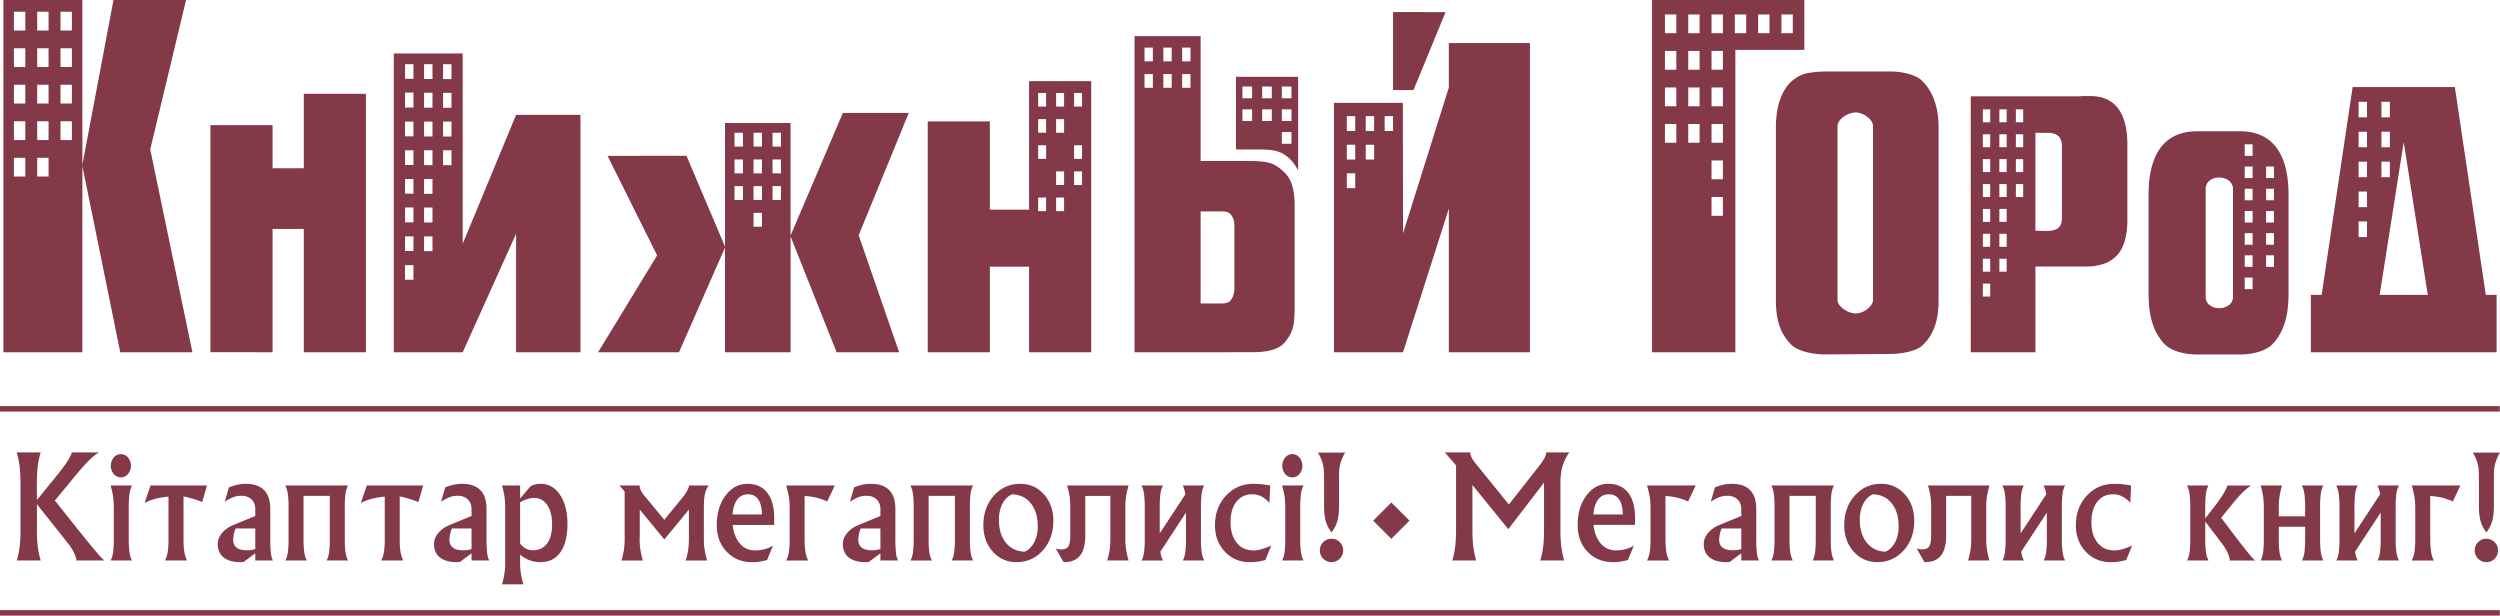
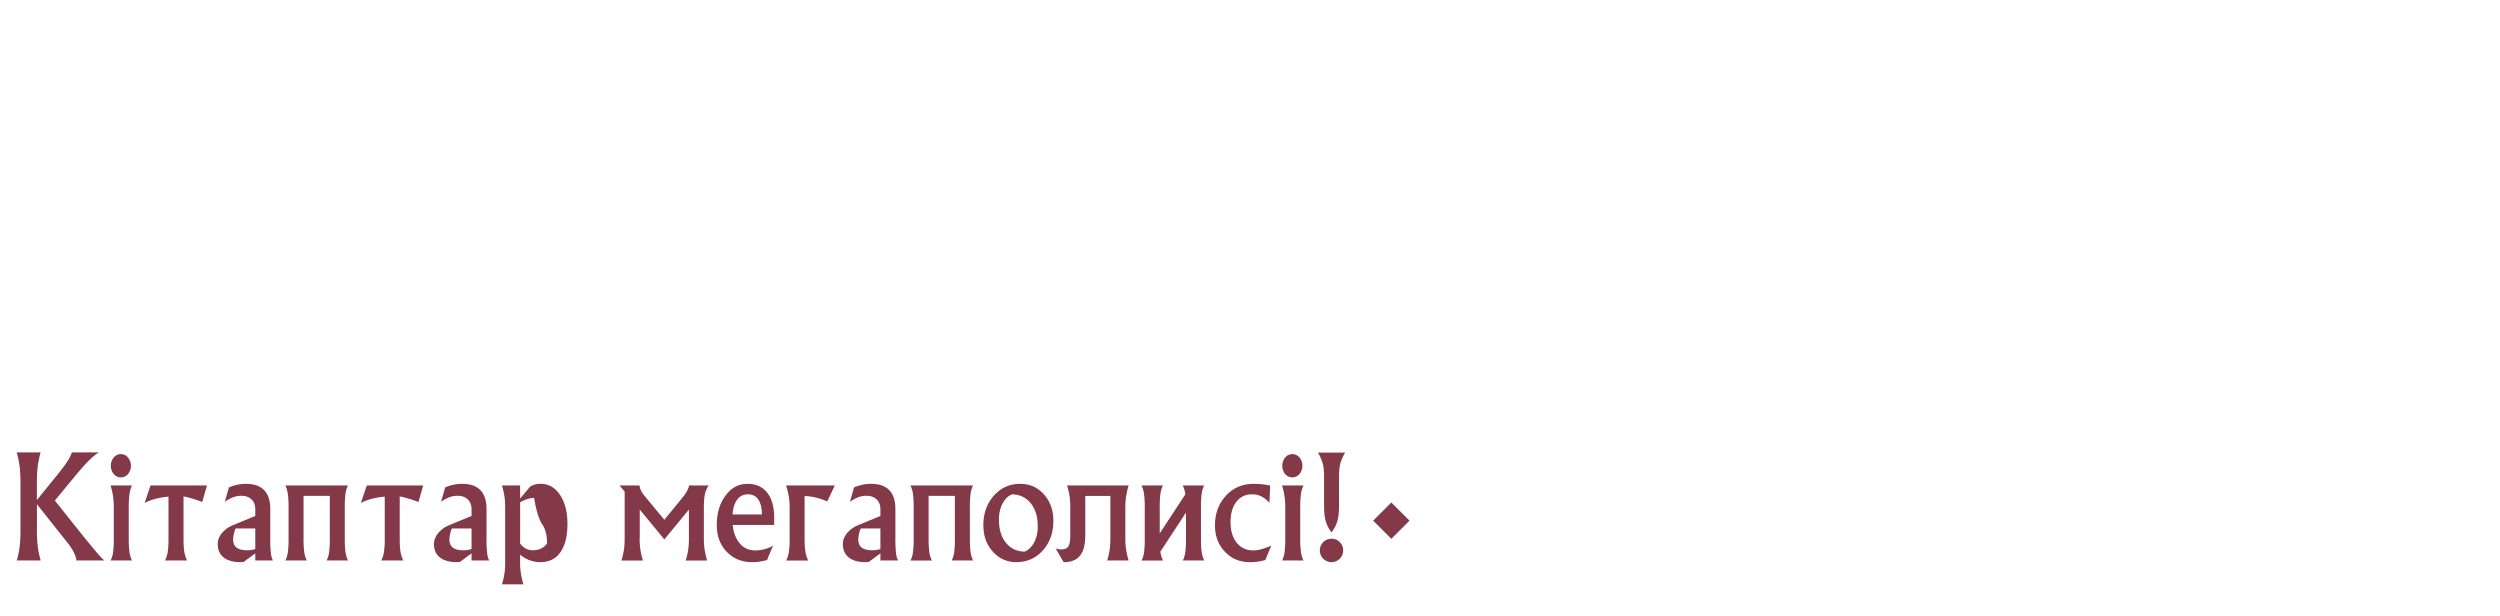
<svg xmlns="http://www.w3.org/2000/svg" viewBox="0 0 4271.83 1051.89">
  <defs>
    <style>.cls-1,.cls-2{fill:#833948;}.cls-1{fill-rule:evenodd;}</style>
  </defs>
-   <path class="cls-1" d="M43.23,239.3H23.78V207.21H43.23V239.3Zm39.78,0H63.59V207.2H83v32.1Zm39.82,0H103.38V207.21h19.45V239.3Zm-79.6,62.39H23.78V269.6H43.23v32.09Zm39.78,0H63.59V269.6H83v32.09ZM122.83,176.9H103.38V144.81h19.45V176.9ZM83,176.9H63.59V144.8H83v32.1Zm-39.78,0H23.78V144.81H43.23V176.9Zm79.6-62.39H103.38V82.42h19.45v32.09Zm-39.82,0H63.59V82.42H83v32.09Zm-39.78,0H23.78V82.42H43.23v32.09Zm79.6-62.39H103.38V20h19.45V52.12ZM83,52.12H63.59V20H83v32.1Zm-39.78,0H23.78V20H43.23V52.12ZM2822.89,601.9V0h260.29V85.23H2965.24V601.9Zm655.05-207.69c19.79,0,45.35,5.58,45.35-21.51V250.15c0-14.53-6.76-22-20.84-23.11l-24.51-.1V394.21ZM3139.85,215.42V512.3c0,11.8,18.1,23.32,31.15,23.25s29.48-11.7,29.48-23.25V215.42c0-11.42-16.42-23.13-29.48-23.26s-31.15,11.28-31.15,23.26ZM3034.51,511.73c0,29.3,4.93,56.82,27.19,78.1,10.43,10,35.59,15.93,57.75,15.77l109.62-.79c22.15-.15,45.84-5,56.28-15,22.25-21.28,27.19-48.83,27.19-78.1V218.4c0-29.56-6.71-59.64-28.79-80.87-10.65-10.23-33.79-15.39-54.68-15.39H3119.45c-10.43,0-30.5,1.56-40.16,5.52-36,14.74-44.78,56.07-44.78,90.73V511.73Zm366.18-260.22H3388.2V229.39h12.49v22.12Zm0-42.54H3388.2V186.85h12.49V209Zm0,297.78H3388.2V484.62h12.49v22.13Zm0-42.54H3388.2V442.09h12.49v22.12Zm0-42.55H3388.2V399.54h12.49v22.12Zm0-42.54H3388.2V357h12.49v22.12Zm0-42.53H3388.2V314.47h12.49v22.12Zm0-42.55H3388.2V271.93h12.49V294Zm28.19-42.53h-12.49V229.39h12.49v22.12Zm0-42.54h-12.49V186.85h12.49V209Zm0,255.24h-12.49V442.09h12.49v22.12Zm0-42.55h-12.49V399.54h12.49v22.12Zm0-42.54h-12.49V357h12.49v22.12Zm0-42.53h-12.49V314.47h12.49v22.12Zm0-42.55h-12.49V271.93h12.49V294Zm28.2-42.53h-12.5V229.39h12.5v22.12Zm0-42.54h-12.5V186.85h12.5V209Zm0,127.62h-12.5V314.47h12.5v22.12Zm0-42.55h-12.5V271.93h12.5V294ZM2944,243.93V211.84h-19.45v32.09Zm-39.82,0V211.84h-19.42v32.09Zm-39.78,0V211.84h-19.45v32.09Zm79.6,62.4v-32.1h-19.45v32.1Zm0,62.39V336.63h-19.45v32.09Zm0-187.18V149.45h-19.45v32.09Zm-39.82,0v-32.1h-19.42v32.1Zm-39.78,0V149.45h-19.45v32.09Zm79.6-62.39V87.07h-19.45v32.08Zm-39.82,0V87.06h-19.42v32.09Zm-39.78,0V87.07h-19.45v32.08Zm119.39-62.39V24.67h-19.44V56.76Zm-39.79,0V24.67h-19.45V56.76Zm-39.82,0V24.66h-19.42v32.1Zm-39.78,0V24.67h-19.45V56.76Zm199,0V24.66h-19.44v32.1Zm-39.8,0V24.67h-19.43V56.76Zm343.9,545.14V164.56h188.07v-.42h16.22c50.47,0,63.33,40.89,63.33,82.83v127.7c0,50-17.53,80.79-72.12,80.79h-85V601.9Zm-2033-351.37H1320.1v-23.7h14.41v23.7Zm0,45.65H1320.1V272.45h14.41v23.73Zm0,45.61H1320.1V318.07h14.41v23.72ZM1302,250.53h-14.4v-23.7H1302v23.7Zm0,45.65h-14.4V272.45H1302v23.73Zm0,45.61h-14.4V318.07H1302v23.72Zm0,45.62h-14.4V363.7H1302v23.71Zm-32.5-136.88h-14.39v-23.7h14.39v23.7Zm0,45.65h-14.39V272.45h14.39v23.73Zm0,45.61h-14.39V318.07h14.39v23.72ZM1238.88,601.9h112V404.05l78.66,197.85h106.82L1467.25,402,1552.8,193H1440.23l-89.38,209.49V210.13h-112V421.46L1173,266.17l-134.85.18,84.68,170L1022,601.9h138.18l78.66-178.84V601.9Zm-879.3-.11v-388H465.76V287.5h53.33V160.33H625.26V601.9H519.09V391.16H465.76V601.9l-106.18-.11Zm411.9-368.53H757.07V207.77h14.41v25.49Zm0,49H757.07V256.81h14.41V282.3Zm0-147.1H757.07V109.7h14.41v25.5Zm0,49H757.07v-25.5h14.41v25.5Zm-32.5,49h-14.4V207.77H739v25.49Zm0,49h-14.4V256.81H739V282.3Zm0,49h-14.4V305.84H739v25.49Zm0,49h-14.4v-25.5H739v25.5Zm0,49h-14.4V403.92H739v25.49Zm0-294.21h-14.4V109.7H739v25.5Zm0,49h-14.4v-25.5H739v25.5Zm-32.5,49h-14.4V207.77h14.4v25.49Zm0,49h-14.4V256.81h14.4V282.3Zm0,49h-14.4V305.84h14.4v25.49Zm0,49h-14.4v-25.5h14.4v25.5Zm0,49h-14.4V403.92h14.4v25.49Zm0,49h-14.4V453h14.4v25.49Zm0-343.24h-14.4V109.7h14.4v25.5Zm0,49h-14.4v-25.5h14.4v25.5ZM5.82,601.9H140.75V283.54l64.7,318.36H328.8L256.73,255.27,317.92,0h-124L140.75,281.64V0H5.82V601.9Zm667.05,0H790.64l91.19-202.39V601.9h110V196.33h-110L790.64,416.52V91.36H672.87V601.9Zm1191.72,0V138.66H1758.41V358.28h-67V207.41l-106.18.05V601.9h106.18V455.63h67V601.9Zm-15.66-330.47h-13.6v-23.2h13.6v23.2Zm0,44.66h-13.6V292.88h13.6v23.21Zm0-133.94h-13.6V158.93h13.6v23.22Zm-30.7,133.94h-13.6V292.88h13.6v23.21Zm0,44.64h-13.6V337.52h13.6v23.21Zm0-178.58h-13.6V158.93h13.6v23.22Zm0,44.64h-13.6V203.58h13.6v23.21Zm-30.7,44.64h-13.6v-23.2h13.6v23.2Zm0,89.3h-13.6V337.52h13.6v23.21Zm0-178.58h-13.6V158.93h13.6v23.22Zm0,44.64h-13.6V203.58h13.6v23.21Zm264,291.7h37.23c6.83,0,11.64-1.91,14.39-5.7a30.43,30.43,0,0,0,5.44-12.82,40.91,40.91,0,0,0,.64-7.13V385.49a39.09,39.09,0,0,0-.64-7.14,27.26,27.26,0,0,0-5.44-11.74c-2.74-3.54-7.4-5.36-13.75-5.36h-37.87V518.49Zm-112.9,83.41V61.75h112.9V275.16h89c3.84,0,8.12.26,12.79.73a93.14,93.14,0,0,1,14.72,2.13c11.18,2.94,21.22,10.2,30.39,20.65s13.75,28.05,13.75,52.73V528.52c0,3.29-.12,7-.33,11s-.47,8-1,11.77c-1.63,12.83-7.26,24.47-16.63,34.91s-27.53,15.67-54.38,15.67ZM2112,255.45h43.3c4.71,0,10,.33,15.68.89,22.53,2.21,37.25,15.63,47.2,35V131.28H2112V255.45ZM1969.93,150V126.55h-14.24V150Zm0-45.17V81.39h-14.24v23.47ZM2002.09,150V126.55h-14.24V150Zm0-45.17V81.39h-14.24v23.47ZM2034.26,150V126.55H2020V150Zm0-45.17V81.39H2020v23.47Zm172.53,140.86v-20h-16.45v20Zm0-38.9v-20h-16.45v20Zm0-38.9v-20h-16.45v20Zm-33.66,38.9v-20h-16.45v20Zm0-38.9v-20h-16.45v20Zm-33.66,38.9v-20H2123v20Zm0-38.9v-20H2123v20Zm474.78-94.31V601.9H2475.66V356.4l-78.27,245.5H2279.45V175.78h117.69l.25,222.92,78.27-249.16,0-75.93ZM2380.38,223.85V198.48H2366v25.37Zm-32.35,0V198.48H2333.7v25.37Zm0,48.8V247.28H2333.7v25.37Zm-32.34,48.78V296.08h-14.33v25.35Zm0-97.58V198.48h-14.33v25.37Zm0,48.8V247.28h-14.33v25.37Zm64.69-252v133.2l34.92,0,54.81-133.16ZM3768.93,322.94V507c0,26.4,46.68,25.8,46.68,0v-184c0-25.64-46.68-26.72-46.68,0Zm66.7-.45h13.45v19.72h-13.45V322.49Zm0,38h13.45v19.72h-13.45V360.45Zm36.49,0h13.44v19.72h-13.44V360.45Zm-36.49,57.67h13.45V398.39h-13.45v19.73Zm36.49,0h13.44V398.39h-13.44v19.73Zm0-95.63h13.44v19.72h-13.44V322.49ZM3835.63,494h13.45V474.29h-13.45V494Zm0-37.95h13.45V436.35h-13.45v19.72Zm36.49,0h13.44V436.35h-13.44v19.72Zm-200.8,43.81V332.71c0-58.87,19.8-108.39,82.89-108.39h73.41c63.09,0,82.89,49.53,82.89,108.39V499.88c0,32-4.43,63.44-27.19,88-10.44,11.26-33.53,18-55.7,17.77h-73.41c-22.17.26-45.26-6.51-55.7-17.77-22.77-24.52-27.19-56-27.19-88Zm164.31-253.29v19.72h13.45V246.59Zm0,38v19.73h13.45V284.54Zm36.49,0v19.73h13.44V284.54ZM4066.2,503.83h82.21l-41.1-260.91L4066.2,503.83ZM3948.59,601.9V503.83h18.48L4020,148.74h174.67l52.9,355.09H4266V601.9Zm81.62-350.23h14.39V225.08h-14.39v26.59Zm0,51.12h14.39V276.21h-14.39v26.58Zm0,51.12h14.39V327.33h-14.39v26.58Zm0,51.13h14.39V378.45h-14.39V405Zm39-153.37V225.08h14.4v26.59Zm0,51.12V276.21h14.4v26.58Zm-39-102.26h14.39V173.94h-14.39v26.59Zm39,0h14.4V173.94h-14.4Z" />
-   <path class="cls-1" d="M63.06,904.2a254.6,254.6,0,0,0,1.41,29.22,153.65,153.65,0,0,0,5.07,24.31H28.65a153.29,153.29,0,0,0,5-24.07A257.19,257.19,0,0,0,35,904.2V826.49a252.07,252.07,0,0,0-1.41-29.06A159.11,159.11,0,0,0,28.53,773H69.42a154.26,154.26,0,0,0-5,24.19,255.89,255.89,0,0,0-1.41,29.34v27.93l27-33.24q15.82-19.08,23.06-29.7c4.83-7.09,8.09-13.24,9.74-18.52h46.45c-5.36,3.06-11.15,7.73-17.47,14s-14.77,15.86-25.48,28.86L93.73,855.27l39,48.93q22.4,27.94,32.48,39.73c6.72,7.88,11.23,12.47,13.48,13.8H130.51c-.08-3.46-1.45-7.93-4.19-13.44a87.85,87.85,0,0,0-10.66-16.5L63.1,861.5h0v42.7Zm131.36,16V867.06a135.46,135.46,0,0,0-1.17-18.64A140.87,140.87,0,0,0,189,829.55h36.59a47.55,47.55,0,0,0-4.31,14.37A163.36,163.36,0,0,0,220,867.06v53.16a162.83,162.83,0,0,0,1.25,23.18,47.46,47.46,0,0,0,4.31,14.33H189a44.16,44.16,0,0,0,4.27-14.17,178.57,178.57,0,0,0,1.17-23.34ZM206.57,776a15.54,15.54,0,0,1,12.2,5.8,22.43,22.43,0,0,1,0,28.21,15.92,15.92,0,0,1-24.43,0,22.43,22.43,0,0,1,0-28.21,15.54,15.54,0,0,1,12.23-5.8Zm81.34,144.2V848.54l-7.21.85c-13.52,1.93-24.71,5.31-33.6,10l5.07-14.89,5.07-15h96.35l-4,14.16-4.1,14.13a210.93,210.93,0,0,0-28-8.81l-3.91-.73v71.92q0,14.43,1.37,22.58a50.25,50.25,0,0,0,4.75,14.93H281.91A48.61,48.61,0,0,0,286.62,943a158.57,158.57,0,0,0,1.29-22.78ZM411.1,960.54q-18.78,0-28.9-8t-10.14-22.9q0-9.9,7.12-18.63a48.57,48.57,0,0,1,19.28-13.81l37.75-15.54V870q0-10.5-6.48-16.66c-4.35-4.14-10.14-6.19-17.47-6.19a39.47,39.47,0,0,0-13.68,2.41,65.94,65.94,0,0,0-14.49,7.93l7.09-24.63a77.11,77.11,0,0,1,14.6-4.63,68.32,68.32,0,0,1,14.37-1.49q20.78,0,31.23,10.87c7,7.2,10.42,18,10.42,32.39v50.23a213,213,0,0,0,1,24.23,39.69,39.69,0,0,0,3.58,13.28H436.21V945.45L416.29,960.3l-5.19.24Zm25.11-22.29V903h-33c-.77,0-1.77,2.38-3,7.13a50.26,50.26,0,0,0-1.81,12c0,6,2,10.59,5.92,13.61s9.81,4.54,17.66,4.54a49.15,49.15,0,0,0,14.05-2Zm88,19.48H487.64a44.41,44.41,0,0,0,4.27-14.17,180.37,180.37,0,0,0,1.17-23.34V867.06a163.36,163.36,0,0,0-1.25-23.14,47.55,47.55,0,0,0-4.31-14.37H594.57a45.74,45.74,0,0,0-4.26,14.29,177.35,177.35,0,0,0-1.17,23.22v53.16c0,10,.4,17.71,1.25,23.18a47.18,47.18,0,0,0,4.3,14.33H558.11a44.67,44.67,0,0,0,4.27-14.17,180.71,180.71,0,0,0,1.16-23.34V847.34H518.67v72.88a174.44,174.44,0,0,0,1.17,23.1,49.69,49.69,0,0,0,4.38,14.41Zm133.22-37.51V848.54l-7.21.85c-13.52,1.93-24.71,5.31-33.6,10l5.07-14.89,5.07-15h96.35l-4,14.16L715,857.84a210.93,210.93,0,0,0-28-8.81L683,848.3v71.92c0,9.62.44,17.15,1.37,22.58a49.68,49.68,0,0,0,4.75,14.93H651.44A48.61,48.61,0,0,0,656.15,943a158.57,158.57,0,0,0,1.29-22.78Zm123.19,40.32q-18.78,0-28.9-8t-10.14-22.9q0-9.9,7.12-18.63A48.57,48.57,0,0,1,768,897.2l37.75-15.54V870q0-10.5-6.48-16.66c-4.35-4.14-10.14-6.19-17.47-6.19a39.43,39.43,0,0,0-13.68,2.41,65.94,65.94,0,0,0-14.49,7.93l7.08-24.63a77.2,77.2,0,0,1,14.61-4.63,68.32,68.32,0,0,1,14.37-1.49q20.77,0,31.23,10.87c7,7.2,10.42,18,10.42,32.39v50.23a212.54,212.54,0,0,0,1,24.23,39.45,39.45,0,0,0,3.58,13.28H805.74V945.45L785.82,960.3l-5.19.24Zm25.11-22.29V903h-33c-.77,0-1.77,2.38-3,7.13a50.26,50.26,0,0,0-1.81,12c0,6,2,10.59,5.91,13.61s9.82,4.54,17.67,4.54a49.15,49.15,0,0,0,14-2Zm57.43-71.19A137.05,137.05,0,0,0,862,848.42a140.87,140.87,0,0,0-4.27-18.87h31v22.29l17.47-20.64,3.18-1.65A34.25,34.25,0,0,1,924,826.73q20.4,0,33,19t12.64,49.38c0,20.92-4,37-12,48.41s-19.35,17-34.17,17a52.26,52.26,0,0,1-34.77-12.84h0v13.21A123.52,123.52,0,0,0,890,979.42a147.91,147.91,0,0,0,4.31,19H857.73a117.76,117.76,0,0,0,5.44-37.5V867.06Zm47.17,73.2q15.81,0,24.42-11.51t8.62-32.68q0-20.88-8.33-33.08T912.59,850.8q-7.07,0-16.06,3.66a68,68,0,0,0-7.77,3.78h0v70.59c5.84,7.61,13,11.43,21.58,11.43Zm182.63-20a123.22,123.22,0,0,0,1.24,18.51,149.24,149.24,0,0,0,4.31,19h-36.58A138.53,138.53,0,0,0,1066.2,939a136.56,136.56,0,0,0,1.17-18.76V839.93l-8.85-10.38h34.32a22.29,22.29,0,0,0,2.3,8.37,39.43,39.43,0,0,0,5.63,8.73l34.49,41.61h-.16l30.59-37.38a74.51,74.51,0,0,0,8.29-12c2.09-3.91,3.22-7,3.3-9.3h33.56a41.66,41.66,0,0,0-6.36,15c-1.16,5.51-1.77,13-1.77,22.54v53.16a123.14,123.14,0,0,0,1.25,18.51,149.24,149.24,0,0,0,4.31,19h-36.58A134.56,134.56,0,0,0,1176,939.1a137.56,137.56,0,0,0,1.17-18.88v-49.5h0l-42,51h0l-42-51h0v49.5Zm192.33,40.32q-26.5,0-43.51-17.74t-17-45.56q0-30.3,14.93-50.43t37.31-20.08h.24q21.92,0,33.8,15.21t11.83,43.39v11.55h-71q1.88,17.45,10.14,29,10.52,14.6,28.54,14.6a61.68,61.68,0,0,0,16-2.13,55,55,0,0,0,14.28-6l-10.14,24.5a112.53,112.53,0,0,1-13.48,2.94,86.16,86.16,0,0,1-12,.72Zm16.62-81.45h0q-.12-16.79-6.16-25.6T1278,844.64h.12q-12.73,0-19.68,10.87c-3.7,5.79-6,13.68-6.72,23.58h50.23Zm73,41.13a142.73,142.73,0,0,0,1.37,22.54,50.13,50.13,0,0,0,4.75,15h-37.71a49.74,49.74,0,0,0,4.71-14.85,157.57,157.57,0,0,0,1.29-22.66V867.06a116.43,116.43,0,0,0-1.29-17.59,172.5,172.5,0,0,0-4.71-19.92h83.11L1420,843.19l-6.48,13.68a101.83,101.83,0,0,0-38.68-9.29h0v72.64Zm104.36,40.32q-18.78,0-28.9-8t-10.14-22.9q0-9.9,7.12-18.63a48.57,48.57,0,0,1,19.28-13.81l37.75-15.54V870q0-10.5-6.48-16.66c-4.35-4.14-10.14-6.19-17.47-6.19a39.43,39.43,0,0,0-13.68,2.41,65.94,65.94,0,0,0-14.49,7.93l7.09-24.63a77.11,77.11,0,0,1,14.6-4.63,68.32,68.32,0,0,1,14.37-1.49q20.78,0,31.23,10.87c7,7.2,10.42,18,10.42,32.39v50.23a213,213,0,0,0,1,24.23,39.69,39.69,0,0,0,3.58,13.28h-30.18V945.45l-19.92,14.85-5.19.24Zm25.11-22.29V903h-33c-.77,0-1.77,2.38-3,7.13a50.26,50.26,0,0,0-1.81,12c0,6,2,10.59,5.91,13.61s9.82,4.54,17.67,4.54a49.15,49.15,0,0,0,14-2Zm88,19.48h-36.59a44.41,44.41,0,0,0,4.27-14.17,180.37,180.37,0,0,0,1.17-23.34V867.06a163.36,163.36,0,0,0-1.25-23.14,47.55,47.55,0,0,0-4.31-14.37h107a45.74,45.74,0,0,0-4.26,14.29,177.35,177.35,0,0,0-1.17,23.22v53.16c0,10,.4,17.71,1.25,23.18a47.18,47.18,0,0,0,4.3,14.33h-36.58a44.67,44.67,0,0,0,4.27-14.17,180.71,180.71,0,0,0,1.16-23.34V847.34h-44.87v72.88a174.44,174.44,0,0,0,1.17,23.1,49.39,49.39,0,0,0,4.39,14.41Zm144.51,2.81q-24.26,0-40.44-18t-16.14-45.08q0-30.42,18-50.59t45-20.16q24.39,0,40.49,18t16.1,45.16q0,30.42-17.91,50.5t-45.08,20.12Zm13.81-17.9c6.92-2.9,12.39-8.25,16.46-16s6.08-16.82,6.08-27.21q0-24.51-11.8-39.32t-32-15.49c-6.92,2.82-12.4,8.17-16.46,16s-6.08,16.94-6.08,27.28q0,24.57,11.79,39.28t32,15.46Zm146.65-95.3h-42.9v67.33q0,23.36-8.89,34.61t-27.41,11.27h-.72l-13.69-23.82c2,1.33,5.31,2,9.78,2,5.84,0,9.82-1.73,12-5.19s3.3-9.74,3.3-18.87V867.06a138.16,138.16,0,0,0-1.16-18.76,139.89,139.89,0,0,0-4.27-18.75h105.08a149.12,149.12,0,0,0-4.31,19,123.36,123.36,0,0,0-1.24,18.52v53.16a123.22,123.22,0,0,0,1.24,18.51,149.24,149.24,0,0,0,4.31,19h-36.58a134.56,134.56,0,0,0,4.26-18.63,137.56,137.56,0,0,0,1.17-18.88V847.34Zm129.19,28.53-43.83,66.77.12.72a51.41,51.41,0,0,0,4.35,14.37h-36.54a44.42,44.42,0,0,0,4.26-14.17,178.57,178.57,0,0,0,1.17-23.34V867.06a161.86,161.86,0,0,0-1.25-23.14,47,47,0,0,0-4.31-14.37h36.59a46,46,0,0,0-4.27,14.29,179.14,179.14,0,0,0-1.17,23.22V911.4l43.82-66.76-.12-.72a50.56,50.56,0,0,0-4.35-14.37h36.55a45.48,45.48,0,0,0-4.27,14.29,179.14,179.14,0,0,0-1.17,23.22v53.16c0,10,.4,17.71,1.25,23.18a47.18,47.18,0,0,0,4.31,14.33H2021.1a44.42,44.42,0,0,0,4.26-14.17,180.37,180.37,0,0,0,1.17-23.34V875.87Zm135.62,81a119.61,119.61,0,0,1-14.08,2.94,96.74,96.74,0,0,1-12.68.73q-25.47,0-42.42-17.91t-16.9-45q0-30.42,18.75-50.67t46.93-20.2c5,0,9.42.16,13.16.53s8.89,1.12,15.49,2.29l-1.28,29.58A49,49,0,0,0,2155,848.06a34.68,34.68,0,0,0-15.41-3.42q-17,0-26.93,12.8c-6.64,8.53-10,20-10,34.61q0,22.28,10.58,35.38t28.46,13.07a49.31,49.31,0,0,0,12.72-1.77,155.45,155.45,0,0,0,17.82-6.35l-10.14,24.5Zm34-36.66V867.06a135.46,135.46,0,0,0-1.17-18.64,142.26,142.26,0,0,0-4.26-18.87h36.58a47.55,47.55,0,0,0-4.31,14.37,163.36,163.36,0,0,0-1.25,23.14v53.16A162.83,162.83,0,0,0,2223,943.4a47.46,47.46,0,0,0,4.31,14.33h-36.58a44.42,44.42,0,0,0,4.26-14.17,178.57,178.57,0,0,0,1.17-23.34ZM2208.27,776a15.54,15.54,0,0,1,12.2,5.8,22.43,22.43,0,0,1,0,28.21,15.92,15.92,0,0,1-24.43,0,22.43,22.43,0,0,1,0-28.21,15.54,15.54,0,0,1,12.23-5.8Zm66.93,133.7a56.26,56.26,0,0,1-9.86-19.12c-1.89-6.72-2.86-15.33-2.86-25.8V814.33c0-8.93-.72-16.29-2.21-22a72.79,72.79,0,0,0-8.29-19h46.56a72.93,72.93,0,0,0-8.29,19c-1.49,5.71-2.21,13.08-2.21,22V864.8c0,10.39-1,18.92-2.86,25.64a57.72,57.72,0,0,1-10,19.28Zm0,10.86a19,19,0,0,1,14.13,5.84,19.4,19.4,0,0,1,5.79,14.21,19.92,19.92,0,1,1-39.84,0,19.4,19.4,0,0,1,5.79-14.21A19,19,0,0,1,2275.2,920.58Z" />
-   <path class="cls-1" d="M2516,904.2a257.2,257.2,0,0,0,1.4,29.22,155.92,155.92,0,0,0,5.07,24.31h-40.88a153.29,153.29,0,0,0,5-24.07,259.81,259.81,0,0,0,1.4-29.46V795.14L2468.82,773h43.38a22.55,22.55,0,0,0,2.26,8.34,41,41,0,0,0,5.51,8.77L2578.2,862h.05l53.16-67.69a65.77,65.77,0,0,0,7.68-11.71c2-3.9,2.94-7.08,2.94-9.62h39.52a83.79,83.79,0,0,0-11.83,24.31q-3.37,11.78-3.38,29.22V904.2a254.6,254.6,0,0,0,1.41,29.22,154.78,154.78,0,0,0,5.07,24.31h-40.89a151,151,0,0,0,5-24.07,257.19,257.19,0,0,0,1.41-29.46V824.6h0l-61.05,79.6L2516,828.74V904.2Zm240.3,56.34q-26.51,0-43.51-17.74t-17-45.56q0-30.3,14.93-50.43T2748,826.73h.24q21.91,0,33.8,15.21t11.84,43.39v11.55h-71q1.88,17.45,10.15,29,10.5,14.6,28.53,14.6a61.63,61.63,0,0,0,16-2.13,55,55,0,0,0,14.28-6l-10.14,24.5a112.53,112.53,0,0,1-13.48,2.94,86.06,86.06,0,0,1-12,.72Zm16.62-81.45h0q-.12-16.79-6.16-25.6T2749,844.64h.13q-12.75,0-19.69,10.87c-3.7,5.79-6,13.68-6.72,23.58h50.23Zm73,41.13a142.73,142.73,0,0,0,1.37,22.54,50.13,50.13,0,0,0,4.75,15h-37.71a49.74,49.74,0,0,0,4.71-14.85,157.57,157.57,0,0,0,1.29-22.66V867.06a116.43,116.43,0,0,0-1.29-17.59,172.5,172.5,0,0,0-4.71-19.92h83.11L2891,843.19l-6.48,13.68a101.83,101.83,0,0,0-38.68-9.29h0v72.64Zm104.36,40.32q-18.78,0-28.9-8t-10.14-22.9q0-9.9,7.12-18.63a48.57,48.57,0,0,1,19.28-13.81l37.75-15.54V870q0-10.5-6.48-16.66c-4.34-4.14-10.14-6.19-17.47-6.19a39.47,39.47,0,0,0-13.68,2.41,66.17,66.17,0,0,0-14.49,7.93l7.09-24.63a77,77,0,0,1,14.61-4.63,68.16,68.16,0,0,1,14.36-1.49q20.78,0,31.23,10.87c7,7.2,10.43,18,10.43,32.39v50.23a213,213,0,0,0,1,24.23,39.69,39.69,0,0,0,3.58,13.28h-30.18V945.45l-19.92,14.85-5.19.24Zm25.11-22.29V903h-33q-1.14,0-3,7.13a50.26,50.26,0,0,0-1.81,12c0,6,2,10.59,5.92,13.61s9.82,4.54,17.66,4.54a49.15,49.15,0,0,0,14-2Zm88,19.48h-36.59a44.41,44.41,0,0,0,4.27-14.17,180.37,180.37,0,0,0,1.17-23.34V867.06a163.36,163.36,0,0,0-1.25-23.14,47,47,0,0,0-4.31-14.37h107a45.74,45.74,0,0,0-4.26,14.29,177.35,177.35,0,0,0-1.17,23.22v53.16c0,10,.4,17.71,1.25,23.18a47.18,47.18,0,0,0,4.31,14.33h-36.59a44.41,44.41,0,0,0,4.27-14.17,180.37,180.37,0,0,0,1.17-23.34V847.34H3057.8v72.88a174.44,174.44,0,0,0,1.17,23.1,49.69,49.69,0,0,0,4.39,14.41Zm144.52,2.81q-24.27,0-40.45-18t-16.14-45.08q0-30.42,18-50.59t45-20.16q24.39,0,40.49,18t16.1,45.16q0,30.42-17.91,50.5t-45.07,20.12Zm13.8-17.9c6.92-2.9,12.39-8.25,16.46-16s6.08-16.82,6.08-27.21q0-24.51-11.8-39.32t-32-15.49c-6.92,2.82-12.39,8.17-16.46,16s-6.08,16.94-6.08,27.28q0,24.57,11.8,39.28t31.95,15.46Zm146.65-95.3h-42.9v67.33q0,23.36-8.89,34.61t-27.41,11.27h-.72l-13.69-23.82c2.06,1.33,5.31,2,9.78,2,5.84,0,9.82-1.73,12-5.19s3.3-9.74,3.3-18.87V867.06a117.76,117.76,0,0,0-5.44-37.51h105.08a147.23,147.23,0,0,0-4.3,19,122,122,0,0,0-1.25,18.52v53.16a121.84,121.84,0,0,0,1.25,18.51,147.34,147.34,0,0,0,4.3,19H3362.9a134.56,134.56,0,0,0,4.26-18.63,137.56,137.56,0,0,0,1.17-18.88V847.34Zm129.19,28.53-43.83,66.77.12.72a51.41,51.41,0,0,0,4.35,14.37h-36.54a44.42,44.42,0,0,0,4.26-14.17,178.57,178.57,0,0,0,1.17-23.34V867.06a161.86,161.86,0,0,0-1.25-23.14,47.26,47.26,0,0,0-4.3-14.37h36.58a46,46,0,0,0-4.27,14.29,179.48,179.48,0,0,0-1.16,23.22V911.4l43.82-66.76-.12-.72a50.56,50.56,0,0,0-4.35-14.37h36.55a46,46,0,0,0-4.27,14.29,179.14,179.14,0,0,0-1.17,23.22v53.16a162.83,162.83,0,0,0,1.25,23.18,47.46,47.46,0,0,0,4.31,14.33h-36.58a44.42,44.42,0,0,0,4.26-14.17,178.57,178.57,0,0,0,1.17-23.34V875.87Zm135.62,81a119.61,119.61,0,0,1-14.08,2.94,96.74,96.74,0,0,1-12.68.73q-25.47,0-42.42-17.91t-16.9-45q0-30.42,18.75-50.67t46.93-20.2c5,0,9.42.16,13.16.53s8.89,1.12,15.49,2.29l-1.28,29.58A49,49,0,0,0,3626,848.06a34.68,34.68,0,0,0-15.41-3.42q-17,0-26.93,12.8c-6.64,8.53-10,20-10,34.61q0,22.28,10.59,35.38t28.45,13.07a49.25,49.25,0,0,0,12.72-1.77,156.15,156.15,0,0,0,17.83-6.35l-10.15,24.5Zm135-36.66a163.11,163.11,0,0,0,1.24,23.18,47.46,47.46,0,0,0,4.31,14.33h-36.58a44.42,44.42,0,0,0,4.26-14.17,178.57,178.57,0,0,0,1.17-23.34V867.06a161.86,161.86,0,0,0-1.25-23.14,47.26,47.26,0,0,0-4.3-14.37h36.58a44.59,44.59,0,0,0-4.27,14.17,180.71,180.71,0,0,0-1.16,23.34v18.75l6.15-8q15.22-19,22.18-29.58t9.41-18.63h40.53a102.31,102.31,0,0,0-14.29,11.67c-4.46,4.38-9.94,10.5-16.38,18.27l-20.4,25.23,26.88,35.5c9.86,12.67,17,21.73,21.62,27.25s7.72,8.93,9.53,10.26h-43.34c0-3.55-1.29-8.05-3.82-13.56a84.28,84.28,0,0,0-10.18-16.38l-27.85-36.59h0v29Zm100.09,0V867.06a137.05,137.05,0,0,0-1.17-18.64,144,144,0,0,0-4.27-18.87h36.58a147.23,147.23,0,0,0-4.3,19,122.44,122.44,0,0,0-1.25,18.52v15.21h45V867.06a162.34,162.34,0,0,0-1.25-23.1,47.46,47.46,0,0,0-4.31-14.41h36.58a45.74,45.74,0,0,0-4.26,14.29,177.35,177.35,0,0,0-1.17,23.22v53.16c0,10,.4,17.71,1.25,23.18a47.18,47.18,0,0,0,4.3,14.33h-36.58a44.67,44.67,0,0,0,4.27-14.17,180.71,180.71,0,0,0,1.16-23.34V900.05h-45v20.17c0,10,.4,17.71,1.25,23.18a47.18,47.18,0,0,0,4.3,14.33h-36.58a44.67,44.67,0,0,0,4.27-14.17,180.71,180.71,0,0,0,1.16-23.34ZM4068,875.87l-43.83,66.77.12.72a51.41,51.41,0,0,0,4.35,14.37h-36.54a44.42,44.42,0,0,0,4.26-14.17,178.57,178.57,0,0,0,1.17-23.34V867.06a161.86,161.86,0,0,0-1.25-23.14,47.26,47.26,0,0,0-4.3-14.37h36.58a46,46,0,0,0-4.27,14.29,179.48,179.48,0,0,0-1.16,23.22V911.4l43.82-66.76-.12-.72a50.88,50.88,0,0,0-4.34-14.37H4099a46,46,0,0,0-4.27,14.29,179.48,179.48,0,0,0-1.16,23.22v53.16a163.11,163.11,0,0,0,1.24,23.18,47.46,47.46,0,0,0,4.31,14.33h-36.58a44.42,44.42,0,0,0,4.26-14.17,178.57,178.57,0,0,0,1.17-23.34V875.87Zm84.67,44.35a144,144,0,0,0,1.37,22.54,50.13,50.13,0,0,0,4.75,15H4121a49.17,49.17,0,0,0,4.71-14.85,156.12,156.12,0,0,0,1.29-22.66V867.06a115.15,115.15,0,0,0-1.29-17.59,168.43,168.43,0,0,0-4.71-19.92h83.11l-6.36,13.64-6.48,13.68a101.83,101.83,0,0,0-38.68-9.29h0v72.64Zm95.87-10.5a56.26,56.26,0,0,1-9.86-19.12c-1.89-6.72-2.86-15.33-2.86-25.8V814.33c0-8.93-.72-16.29-2.21-22a72.79,72.79,0,0,0-8.29-19h46.56a72.93,72.93,0,0,0-8.29,19c-1.49,5.71-2.21,13.08-2.21,22V864.8c0,10.39-1,18.92-2.86,25.64a57.72,57.72,0,0,1-10,19.28Zm0,10.86a19,19,0,0,1,14.12,5.84,19.37,19.37,0,0,1,5.8,14.21,19.92,19.92,0,1,1-39.84,0,19.4,19.4,0,0,1,5.79-14.21A19,19,0,0,1,4248.49,920.58Z" />
+   <path class="cls-1" d="M63.06,904.2a254.6,254.6,0,0,0,1.41,29.22,153.65,153.65,0,0,0,5.07,24.31H28.65a153.29,153.29,0,0,0,5-24.07A257.19,257.19,0,0,0,35,904.2V826.49a252.07,252.07,0,0,0-1.41-29.06A159.11,159.11,0,0,0,28.53,773H69.42a154.26,154.26,0,0,0-5,24.19,255.89,255.89,0,0,0-1.41,29.34v27.93l27-33.24q15.82-19.08,23.06-29.7c4.83-7.09,8.09-13.24,9.74-18.52h46.45c-5.36,3.06-11.15,7.73-17.47,14s-14.77,15.86-25.48,28.86L93.73,855.27l39,48.93q22.4,27.94,32.48,39.73c6.72,7.88,11.23,12.47,13.48,13.8H130.51c-.08-3.46-1.45-7.93-4.19-13.44a87.85,87.85,0,0,0-10.66-16.5L63.1,861.5h0v42.7Zm131.36,16V867.06a135.46,135.46,0,0,0-1.17-18.64A140.87,140.87,0,0,0,189,829.55h36.59a47.55,47.55,0,0,0-4.31,14.37A163.36,163.36,0,0,0,220,867.06v53.16a162.83,162.83,0,0,0,1.25,23.18,47.46,47.46,0,0,0,4.31,14.33H189a44.16,44.16,0,0,0,4.27-14.17,178.57,178.57,0,0,0,1.17-23.34ZM206.57,776a15.54,15.54,0,0,1,12.2,5.8,22.43,22.43,0,0,1,0,28.21,15.92,15.92,0,0,1-24.43,0,22.43,22.43,0,0,1,0-28.21,15.54,15.54,0,0,1,12.23-5.8Zm81.34,144.2V848.54l-7.21.85c-13.52,1.93-24.71,5.31-33.6,10l5.07-14.89,5.07-15h96.35l-4,14.16-4.1,14.13a210.93,210.93,0,0,0-28-8.81l-3.91-.73v71.92q0,14.43,1.37,22.58a50.25,50.25,0,0,0,4.75,14.93H281.91A48.61,48.61,0,0,0,286.62,943a158.57,158.57,0,0,0,1.29-22.78ZM411.1,960.54q-18.78,0-28.9-8t-10.14-22.9q0-9.9,7.12-18.63a48.57,48.57,0,0,1,19.28-13.81l37.75-15.54V870q0-10.5-6.48-16.66c-4.35-4.14-10.14-6.19-17.47-6.19a39.47,39.47,0,0,0-13.68,2.41,65.94,65.94,0,0,0-14.49,7.93l7.09-24.63a77.11,77.11,0,0,1,14.6-4.63,68.32,68.32,0,0,1,14.37-1.49q20.78,0,31.23,10.87c7,7.2,10.42,18,10.42,32.39v50.23a213,213,0,0,0,1,24.23,39.69,39.69,0,0,0,3.58,13.28H436.21V945.45L416.29,960.3l-5.19.24Zm25.11-22.29V903h-33c-.77,0-1.77,2.38-3,7.13a50.26,50.26,0,0,0-1.81,12c0,6,2,10.59,5.92,13.61s9.81,4.54,17.66,4.54a49.15,49.15,0,0,0,14.05-2Zm88,19.48H487.64a44.41,44.41,0,0,0,4.27-14.17,180.37,180.37,0,0,0,1.17-23.34V867.06a163.36,163.36,0,0,0-1.25-23.14,47.55,47.55,0,0,0-4.31-14.37H594.57a45.74,45.74,0,0,0-4.26,14.29,177.35,177.35,0,0,0-1.17,23.22v53.16c0,10,.4,17.71,1.25,23.18a47.18,47.18,0,0,0,4.3,14.33H558.11a44.67,44.67,0,0,0,4.27-14.17,180.71,180.71,0,0,0,1.16-23.34V847.34H518.67v72.88a174.44,174.44,0,0,0,1.17,23.1,49.69,49.69,0,0,0,4.38,14.41Zm133.22-37.51V848.54l-7.21.85c-13.52,1.93-24.71,5.31-33.6,10l5.07-14.89,5.07-15h96.35l-4,14.16L715,857.84a210.93,210.93,0,0,0-28-8.81L683,848.3v71.92c0,9.62.44,17.15,1.37,22.58a49.68,49.68,0,0,0,4.75,14.93H651.44A48.61,48.61,0,0,0,656.15,943a158.57,158.57,0,0,0,1.29-22.78Zm123.19,40.32q-18.78,0-28.9-8t-10.14-22.9q0-9.9,7.12-18.63A48.57,48.57,0,0,1,768,897.2l37.75-15.54V870q0-10.5-6.48-16.66c-4.35-4.14-10.14-6.19-17.47-6.19a39.43,39.43,0,0,0-13.68,2.41,65.94,65.94,0,0,0-14.49,7.93l7.08-24.63a77.2,77.2,0,0,1,14.61-4.63,68.32,68.32,0,0,1,14.37-1.49q20.77,0,31.23,10.87c7,7.2,10.42,18,10.42,32.39v50.23a212.54,212.54,0,0,0,1,24.23,39.45,39.45,0,0,0,3.58,13.28H805.74V945.45L785.82,960.3l-5.19.24Zm25.11-22.29V903h-33c-.77,0-1.77,2.38-3,7.13a50.26,50.26,0,0,0-1.81,12c0,6,2,10.59,5.91,13.61s9.82,4.54,17.67,4.54a49.15,49.15,0,0,0,14-2Zm57.43-71.19A137.05,137.05,0,0,0,862,848.42a140.87,140.87,0,0,0-4.27-18.87h31v22.29l17.47-20.64,3.18-1.65A34.25,34.25,0,0,1,924,826.73q20.4,0,33,19t12.64,49.38c0,20.92-4,37-12,48.41s-19.35,17-34.17,17a52.26,52.26,0,0,1-34.77-12.84h0v13.21A123.52,123.52,0,0,0,890,979.42a147.91,147.91,0,0,0,4.31,19H857.73a117.76,117.76,0,0,0,5.44-37.5V867.06Zm47.17,73.2q15.81,0,24.42-11.51q0-20.88-8.33-33.08T912.59,850.8q-7.07,0-16.06,3.66a68,68,0,0,0-7.77,3.78h0v70.59c5.84,7.61,13,11.43,21.58,11.43Zm182.63-20a123.22,123.22,0,0,0,1.24,18.51,149.24,149.24,0,0,0,4.31,19h-36.58A138.53,138.53,0,0,0,1066.2,939a136.56,136.56,0,0,0,1.17-18.76V839.93l-8.85-10.38h34.32a22.29,22.29,0,0,0,2.3,8.37,39.43,39.43,0,0,0,5.63,8.73l34.49,41.61h-.16l30.59-37.38a74.51,74.51,0,0,0,8.29-12c2.09-3.91,3.22-7,3.3-9.3h33.56a41.66,41.66,0,0,0-6.36,15c-1.16,5.51-1.77,13-1.77,22.54v53.16a123.14,123.14,0,0,0,1.25,18.51,149.24,149.24,0,0,0,4.31,19h-36.58A134.56,134.56,0,0,0,1176,939.1a137.56,137.56,0,0,0,1.17-18.88v-49.5h0l-42,51h0l-42-51h0v49.5Zm192.33,40.32q-26.5,0-43.51-17.74t-17-45.56q0-30.3,14.93-50.43t37.31-20.08h.24q21.92,0,33.8,15.21t11.83,43.39v11.55h-71q1.88,17.45,10.14,29,10.52,14.6,28.54,14.6a61.68,61.68,0,0,0,16-2.13,55,55,0,0,0,14.28-6l-10.14,24.5a112.53,112.53,0,0,1-13.48,2.94,86.16,86.16,0,0,1-12,.72Zm16.62-81.45h0q-.12-16.79-6.16-25.6T1278,844.64h.12q-12.73,0-19.68,10.87c-3.7,5.79-6,13.68-6.72,23.58h50.23Zm73,41.13a142.73,142.73,0,0,0,1.37,22.54,50.13,50.13,0,0,0,4.75,15h-37.71a49.74,49.74,0,0,0,4.71-14.85,157.57,157.57,0,0,0,1.29-22.66V867.06a116.43,116.43,0,0,0-1.29-17.59,172.5,172.5,0,0,0-4.71-19.92h83.11L1420,843.19l-6.48,13.68a101.83,101.83,0,0,0-38.68-9.29h0v72.64Zm104.36,40.32q-18.78,0-28.9-8t-10.14-22.9q0-9.9,7.12-18.63a48.57,48.57,0,0,1,19.28-13.81l37.75-15.54V870q0-10.5-6.48-16.66c-4.35-4.14-10.14-6.19-17.47-6.19a39.43,39.43,0,0,0-13.68,2.41,65.94,65.94,0,0,0-14.49,7.93l7.09-24.63a77.11,77.11,0,0,1,14.6-4.63,68.32,68.32,0,0,1,14.37-1.49q20.78,0,31.23,10.87c7,7.2,10.42,18,10.42,32.39v50.23a213,213,0,0,0,1,24.23,39.69,39.69,0,0,0,3.58,13.28h-30.18V945.45l-19.92,14.85-5.19.24Zm25.11-22.29V903h-33c-.77,0-1.77,2.38-3,7.13a50.26,50.26,0,0,0-1.81,12c0,6,2,10.59,5.91,13.61s9.82,4.54,17.67,4.54a49.15,49.15,0,0,0,14-2Zm88,19.48h-36.59a44.41,44.41,0,0,0,4.27-14.17,180.37,180.37,0,0,0,1.17-23.34V867.06a163.36,163.36,0,0,0-1.25-23.14,47.55,47.55,0,0,0-4.31-14.37h107a45.74,45.74,0,0,0-4.26,14.29,177.35,177.35,0,0,0-1.17,23.22v53.16c0,10,.4,17.71,1.25,23.18a47.18,47.18,0,0,0,4.3,14.33h-36.58a44.67,44.67,0,0,0,4.27-14.17,180.71,180.71,0,0,0,1.16-23.34V847.34h-44.87v72.88a174.44,174.44,0,0,0,1.17,23.1,49.39,49.39,0,0,0,4.39,14.41Zm144.51,2.81q-24.26,0-40.44-18t-16.14-45.08q0-30.42,18-50.59t45-20.16q24.39,0,40.49,18t16.1,45.16q0,30.42-17.91,50.5t-45.08,20.12Zm13.81-17.9c6.92-2.9,12.39-8.25,16.46-16s6.08-16.82,6.08-27.21q0-24.51-11.8-39.32t-32-15.49c-6.92,2.82-12.4,8.17-16.46,16s-6.08,16.94-6.08,27.28q0,24.57,11.79,39.28t32,15.46Zm146.65-95.3h-42.9v67.33q0,23.36-8.89,34.61t-27.41,11.27h-.72l-13.69-23.82c2,1.33,5.31,2,9.78,2,5.84,0,9.82-1.73,12-5.19s3.3-9.74,3.3-18.87V867.06a138.16,138.16,0,0,0-1.16-18.76,139.89,139.89,0,0,0-4.27-18.75h105.08a149.12,149.12,0,0,0-4.31,19,123.36,123.36,0,0,0-1.24,18.52v53.16a123.22,123.22,0,0,0,1.24,18.51,149.24,149.24,0,0,0,4.31,19h-36.58a134.56,134.56,0,0,0,4.26-18.63,137.56,137.56,0,0,0,1.17-18.88V847.34Zm129.19,28.53-43.83,66.77.12.72a51.41,51.41,0,0,0,4.35,14.37h-36.54a44.42,44.42,0,0,0,4.26-14.17,178.57,178.57,0,0,0,1.17-23.34V867.06a161.86,161.86,0,0,0-1.25-23.14,47,47,0,0,0-4.31-14.37h36.59a46,46,0,0,0-4.27,14.29,179.14,179.14,0,0,0-1.17,23.22V911.4l43.82-66.76-.12-.72a50.56,50.56,0,0,0-4.35-14.37h36.55a45.48,45.48,0,0,0-4.27,14.29,179.14,179.14,0,0,0-1.17,23.22v53.16c0,10,.4,17.71,1.25,23.18a47.18,47.18,0,0,0,4.31,14.33H2021.1a44.42,44.42,0,0,0,4.26-14.17,180.37,180.37,0,0,0,1.17-23.34V875.87Zm135.62,81a119.61,119.61,0,0,1-14.08,2.94,96.74,96.74,0,0,1-12.68.73q-25.47,0-42.42-17.91t-16.9-45q0-30.42,18.75-50.67t46.93-20.2c5,0,9.42.16,13.16.53s8.89,1.12,15.49,2.29l-1.28,29.58A49,49,0,0,0,2155,848.06a34.68,34.68,0,0,0-15.41-3.42q-17,0-26.93,12.8c-6.64,8.53-10,20-10,34.61q0,22.28,10.58,35.38t28.46,13.07a49.31,49.31,0,0,0,12.72-1.77,155.45,155.45,0,0,0,17.82-6.35l-10.14,24.5Zm34-36.66V867.06a135.46,135.46,0,0,0-1.17-18.64,142.26,142.26,0,0,0-4.26-18.87h36.58a47.55,47.55,0,0,0-4.31,14.37,163.36,163.36,0,0,0-1.25,23.14v53.16A162.83,162.83,0,0,0,2223,943.4a47.46,47.46,0,0,0,4.31,14.33h-36.58a44.42,44.42,0,0,0,4.26-14.17,178.57,178.57,0,0,0,1.17-23.34ZM2208.27,776a15.54,15.54,0,0,1,12.2,5.8,22.43,22.43,0,0,1,0,28.21,15.92,15.92,0,0,1-24.43,0,22.43,22.43,0,0,1,0-28.21,15.54,15.54,0,0,1,12.23-5.8Zm66.93,133.7a56.26,56.26,0,0,1-9.86-19.12c-1.89-6.72-2.86-15.33-2.86-25.8V814.33c0-8.93-.72-16.29-2.21-22a72.79,72.79,0,0,0-8.29-19h46.56a72.93,72.93,0,0,0-8.29,19c-1.49,5.71-2.21,13.08-2.21,22V864.8c0,10.39-1,18.92-2.86,25.64a57.72,57.72,0,0,1-10,19.28Zm0,10.86a19,19,0,0,1,14.13,5.84,19.4,19.4,0,0,1,5.79,14.21,19.92,19.92,0,1,1-39.84,0,19.4,19.4,0,0,1,5.79-14.21A19,19,0,0,1,2275.2,920.58Z" />
  <rect class="cls-2" x="2355.43" y="867.63" width="43.88" height="43.88" transform="translate(67.33 1941.69) rotate(-45)" />
-   <rect class="cls-2" y="693.95" width="4271.55" height="9.33" />
-   <rect class="cls-2" y="1042.56" width="4271.55" height="9.33" />
</svg>